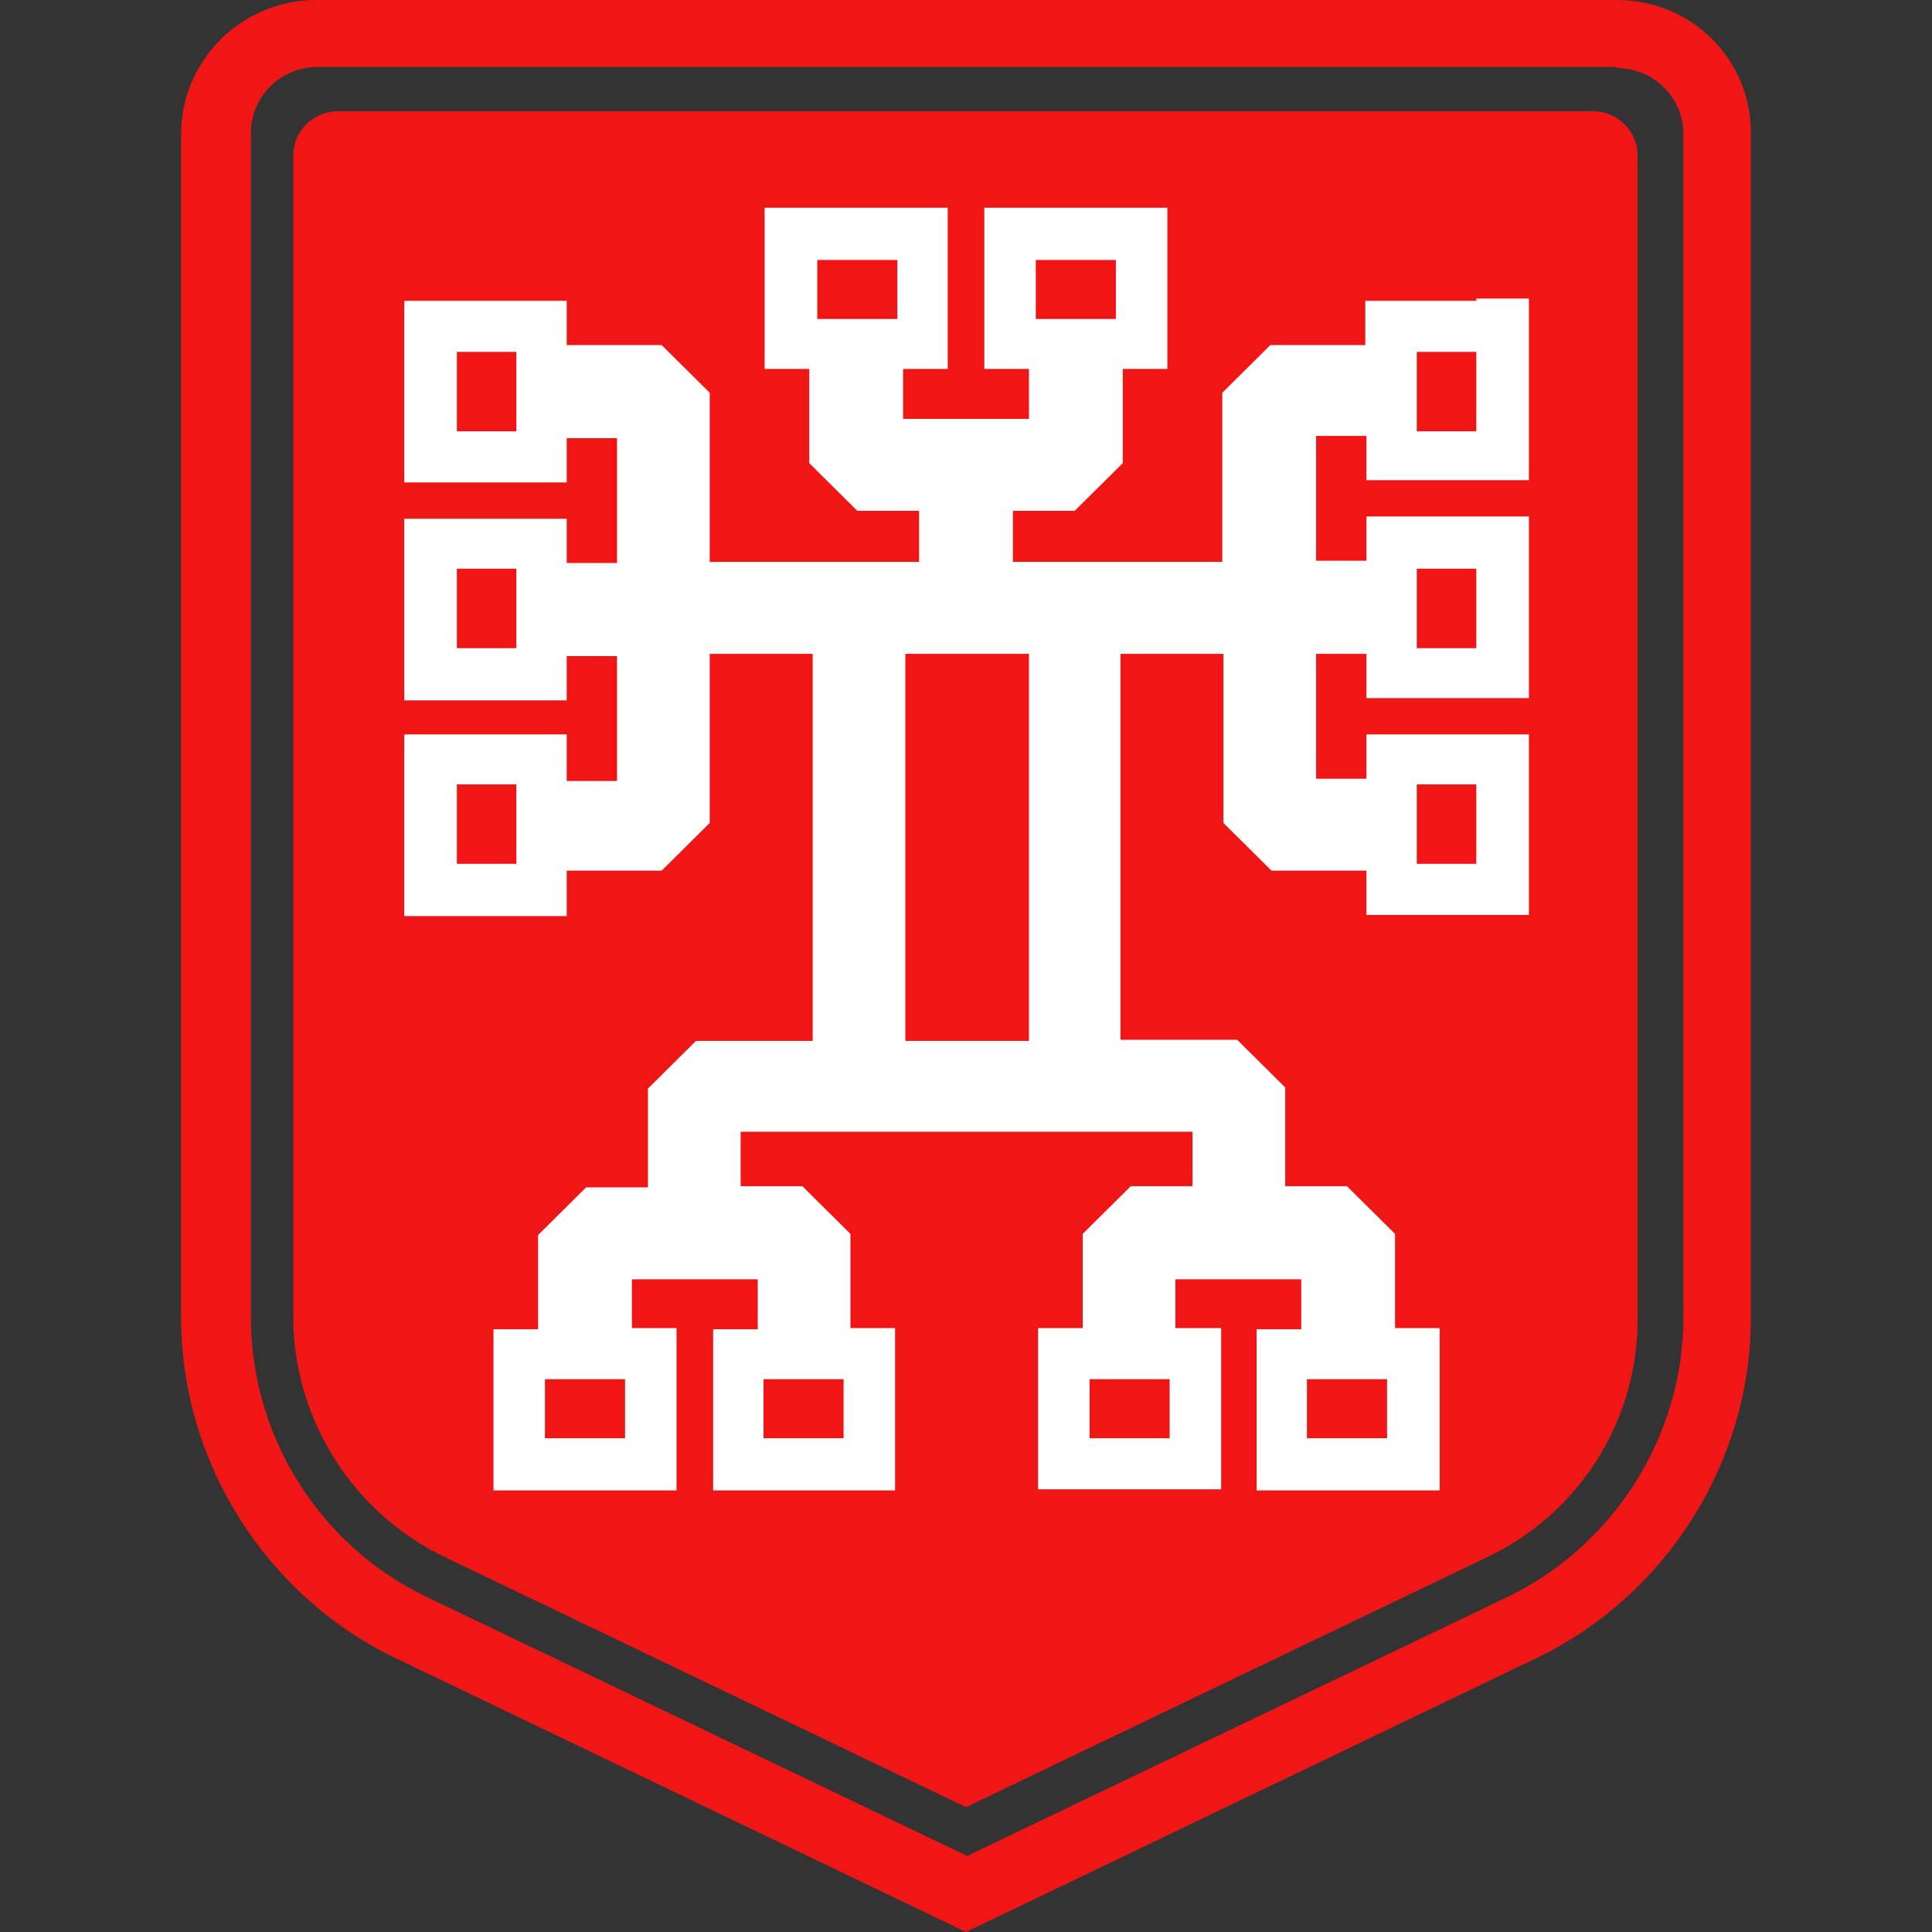
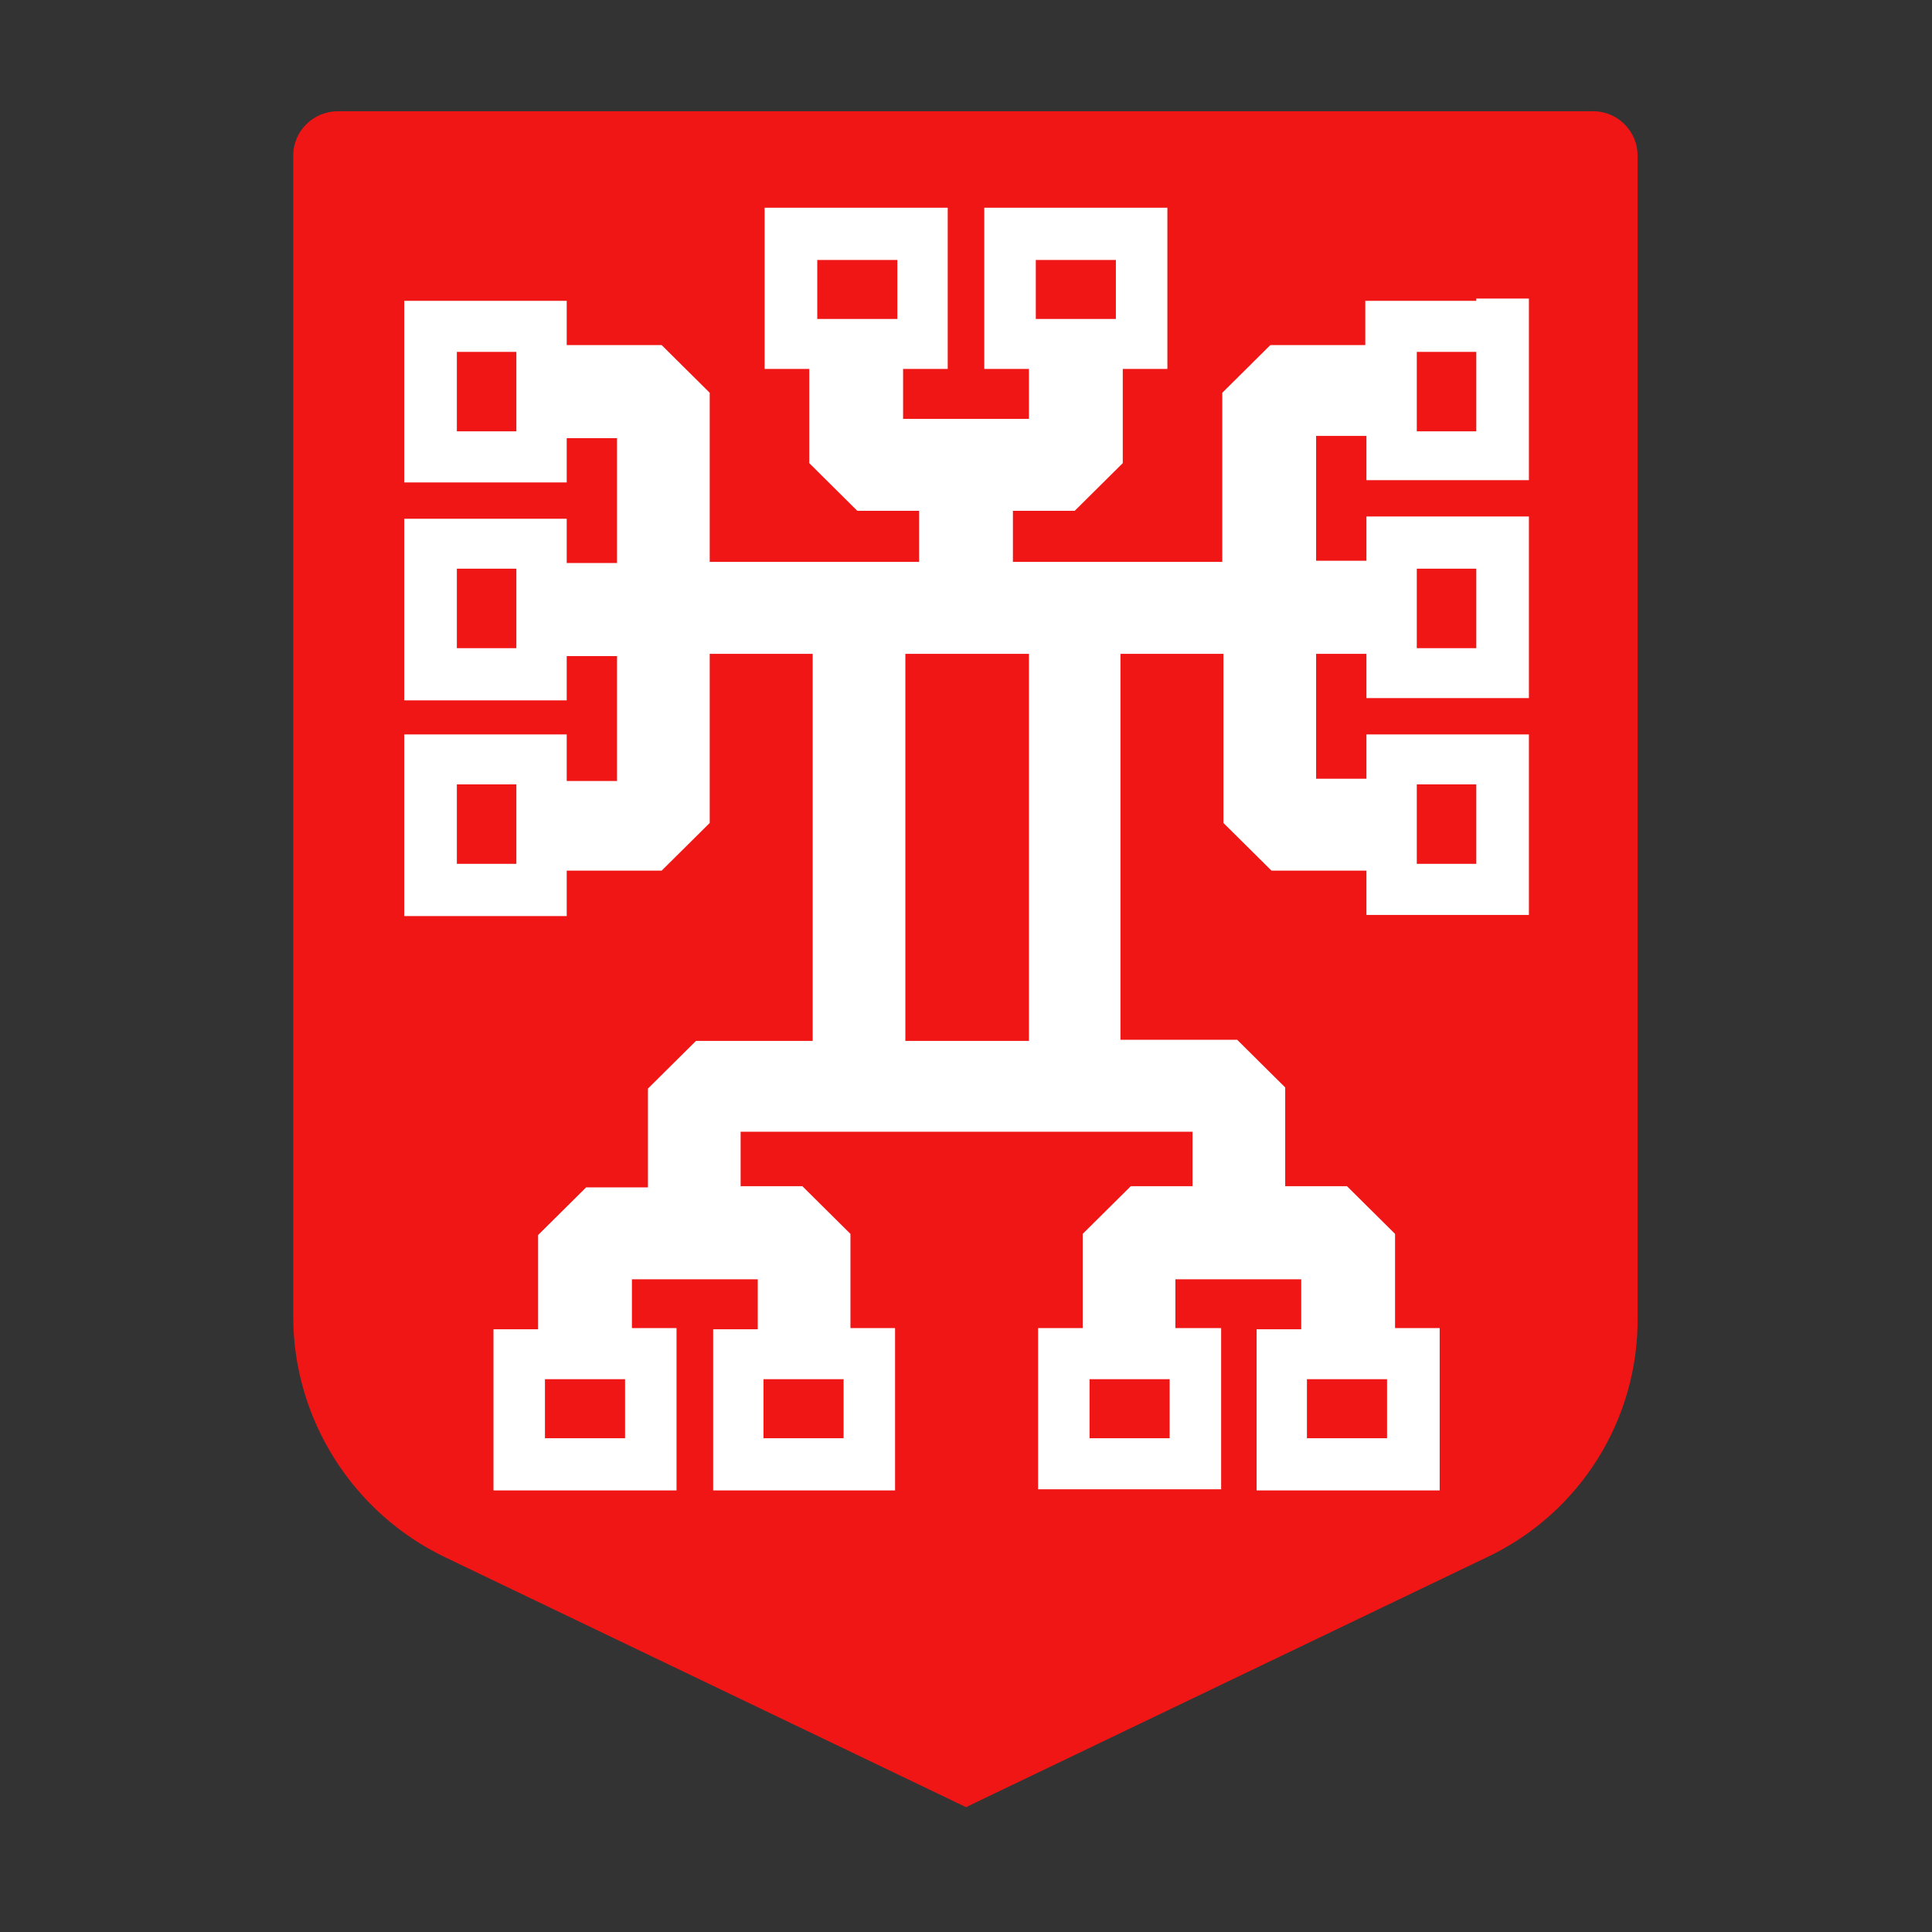
<svg xmlns="http://www.w3.org/2000/svg" version="1.1" width="64" height="64">
  <rect width="100%" height="100%" fill="#333333" stroke="none" />
  <svg width="64" height="64" viewBox="0 0 64 64" fill="none">
-     <path d="M53.566 2.256C54.778 2.256 55.764 3.234 55.764 4.437V43.657C55.764 47.568 53.452 51.215 49.927 52.907L32.038 61.481L14.149 52.907C10.586 51.215 8.312 47.568 8.312 43.657V4.4C8.312 3.196 9.297 2.219 10.51 2.219H53.566M53.566 0H10.472C8.009 0 6 1.993 6 4.437V43.657C6 48.432 8.805 52.87 13.125 54.938L32 64L50.875 54.938C55.195 52.87 58 48.432 58 43.657V4.4C58 1.955 56.029 0 53.566 0Z" fill="#F01616" />
    <path d="M49.245 51.591L32 59.864L14.755 51.591C11.685 50.125 9.714 47.004 9.714 43.619V5.152C9.714 4.324 10.396 3.685 11.192 3.685H52.77C53.603 3.685 54.248 4.362 54.248 5.152V43.619C54.286 47.004 52.353 50.125 49.245 51.591Z" fill="#F01616" />
    <path d="M48.904 9.965H46.933H45.227V11.431H42.082L40.49 13.011V18.613H33.554V16.921H35.601L37.193 15.342V12.221H38.671V10.529V8.573V6.881H36.965H34.312H32.606V8.573V10.529V12.221H34.085V13.875H29.916V12.221H31.394V10.529V8.573V6.881H29.688H27.035H25.329V8.573V10.529V12.221H26.808V15.342L28.399 16.921H30.446V18.613H23.51V13.011L21.918 11.431H18.773V9.965H17.067H15.096H13.391V11.657V14.289V15.981H15.096H17.067H18.773V14.515H20.44V18.651H18.773V17.184H17.067H15.096H13.391V18.877V21.509V23.201H15.096H17.067H18.773V21.734H20.44V25.871H18.773V24.329H17.067H15.096H13.391V26.021V28.653V30.346H15.096H17.067H18.773V28.841H21.918L23.51 27.262V21.659H26.921V34.482H23.055L21.464 36.061V39.333H19.417L17.825 40.912V44.033H16.347V45.725V47.68V49.373H18.052H20.706H22.411V47.643V45.687V43.995H20.933V42.378H25.102V44.033H23.624V45.725V47.68V49.373H25.292H27.945H29.65V47.643V45.687V43.995H28.172V40.874L26.58 39.295H24.534V37.49H39.504V39.295H37.458L35.866 40.874V43.995H34.388V45.687V47.643V49.335H36.093H38.746H40.452V47.643V45.687V43.995H38.936V42.378H43.105V44.033H41.627V45.725V47.68V49.373H43.332H45.986H47.691V47.643V45.687V43.995H46.213V40.874L44.621 39.295H42.574V36.023L40.983 34.444H37.117V21.659H40.528V27.262L42.12 28.841H45.265V30.308H46.971H48.942H50.647V28.616V25.984V24.329H48.942H46.971H45.265V25.796H43.598V21.659H45.265V23.126H46.971H48.942H50.647V21.434V18.801V17.109H48.942H46.971H45.265V18.576H43.598V14.44H45.265V15.906H46.971H48.942H50.647V14.214V11.582V9.89H48.904V9.965ZM34.312 8.611H36.965V10.566H34.312V8.611ZM27.073 8.611H29.726V10.566H27.073V8.611ZM17.105 14.289H15.134V11.657H17.105V14.289ZM17.105 21.471H15.134V18.839H17.105V21.471ZM17.105 28.616H15.134V25.984H17.105V28.616ZM20.706 47.643H18.052V45.687H20.706V47.643ZM27.945 47.643H25.292V45.687H27.945V47.643ZM38.746 47.643H36.093V45.687H38.746V47.643ZM45.948 47.643H43.294V45.687H45.948V47.643ZM34.047 34.482H29.991V21.659H34.085V34.482H34.047ZM46.933 25.984H48.904V28.616H46.933V25.984ZM46.933 18.839H48.904V21.471H46.933V18.839ZM48.904 14.289H46.933V11.657H48.904V14.289Z" fill="white" />
  </svg>
  <style>@media (prefers-color-scheme: light) { :root { filter: none; } }
@media (prefers-color-scheme: dark) { :root { filter: none; } }
</style>
</svg>